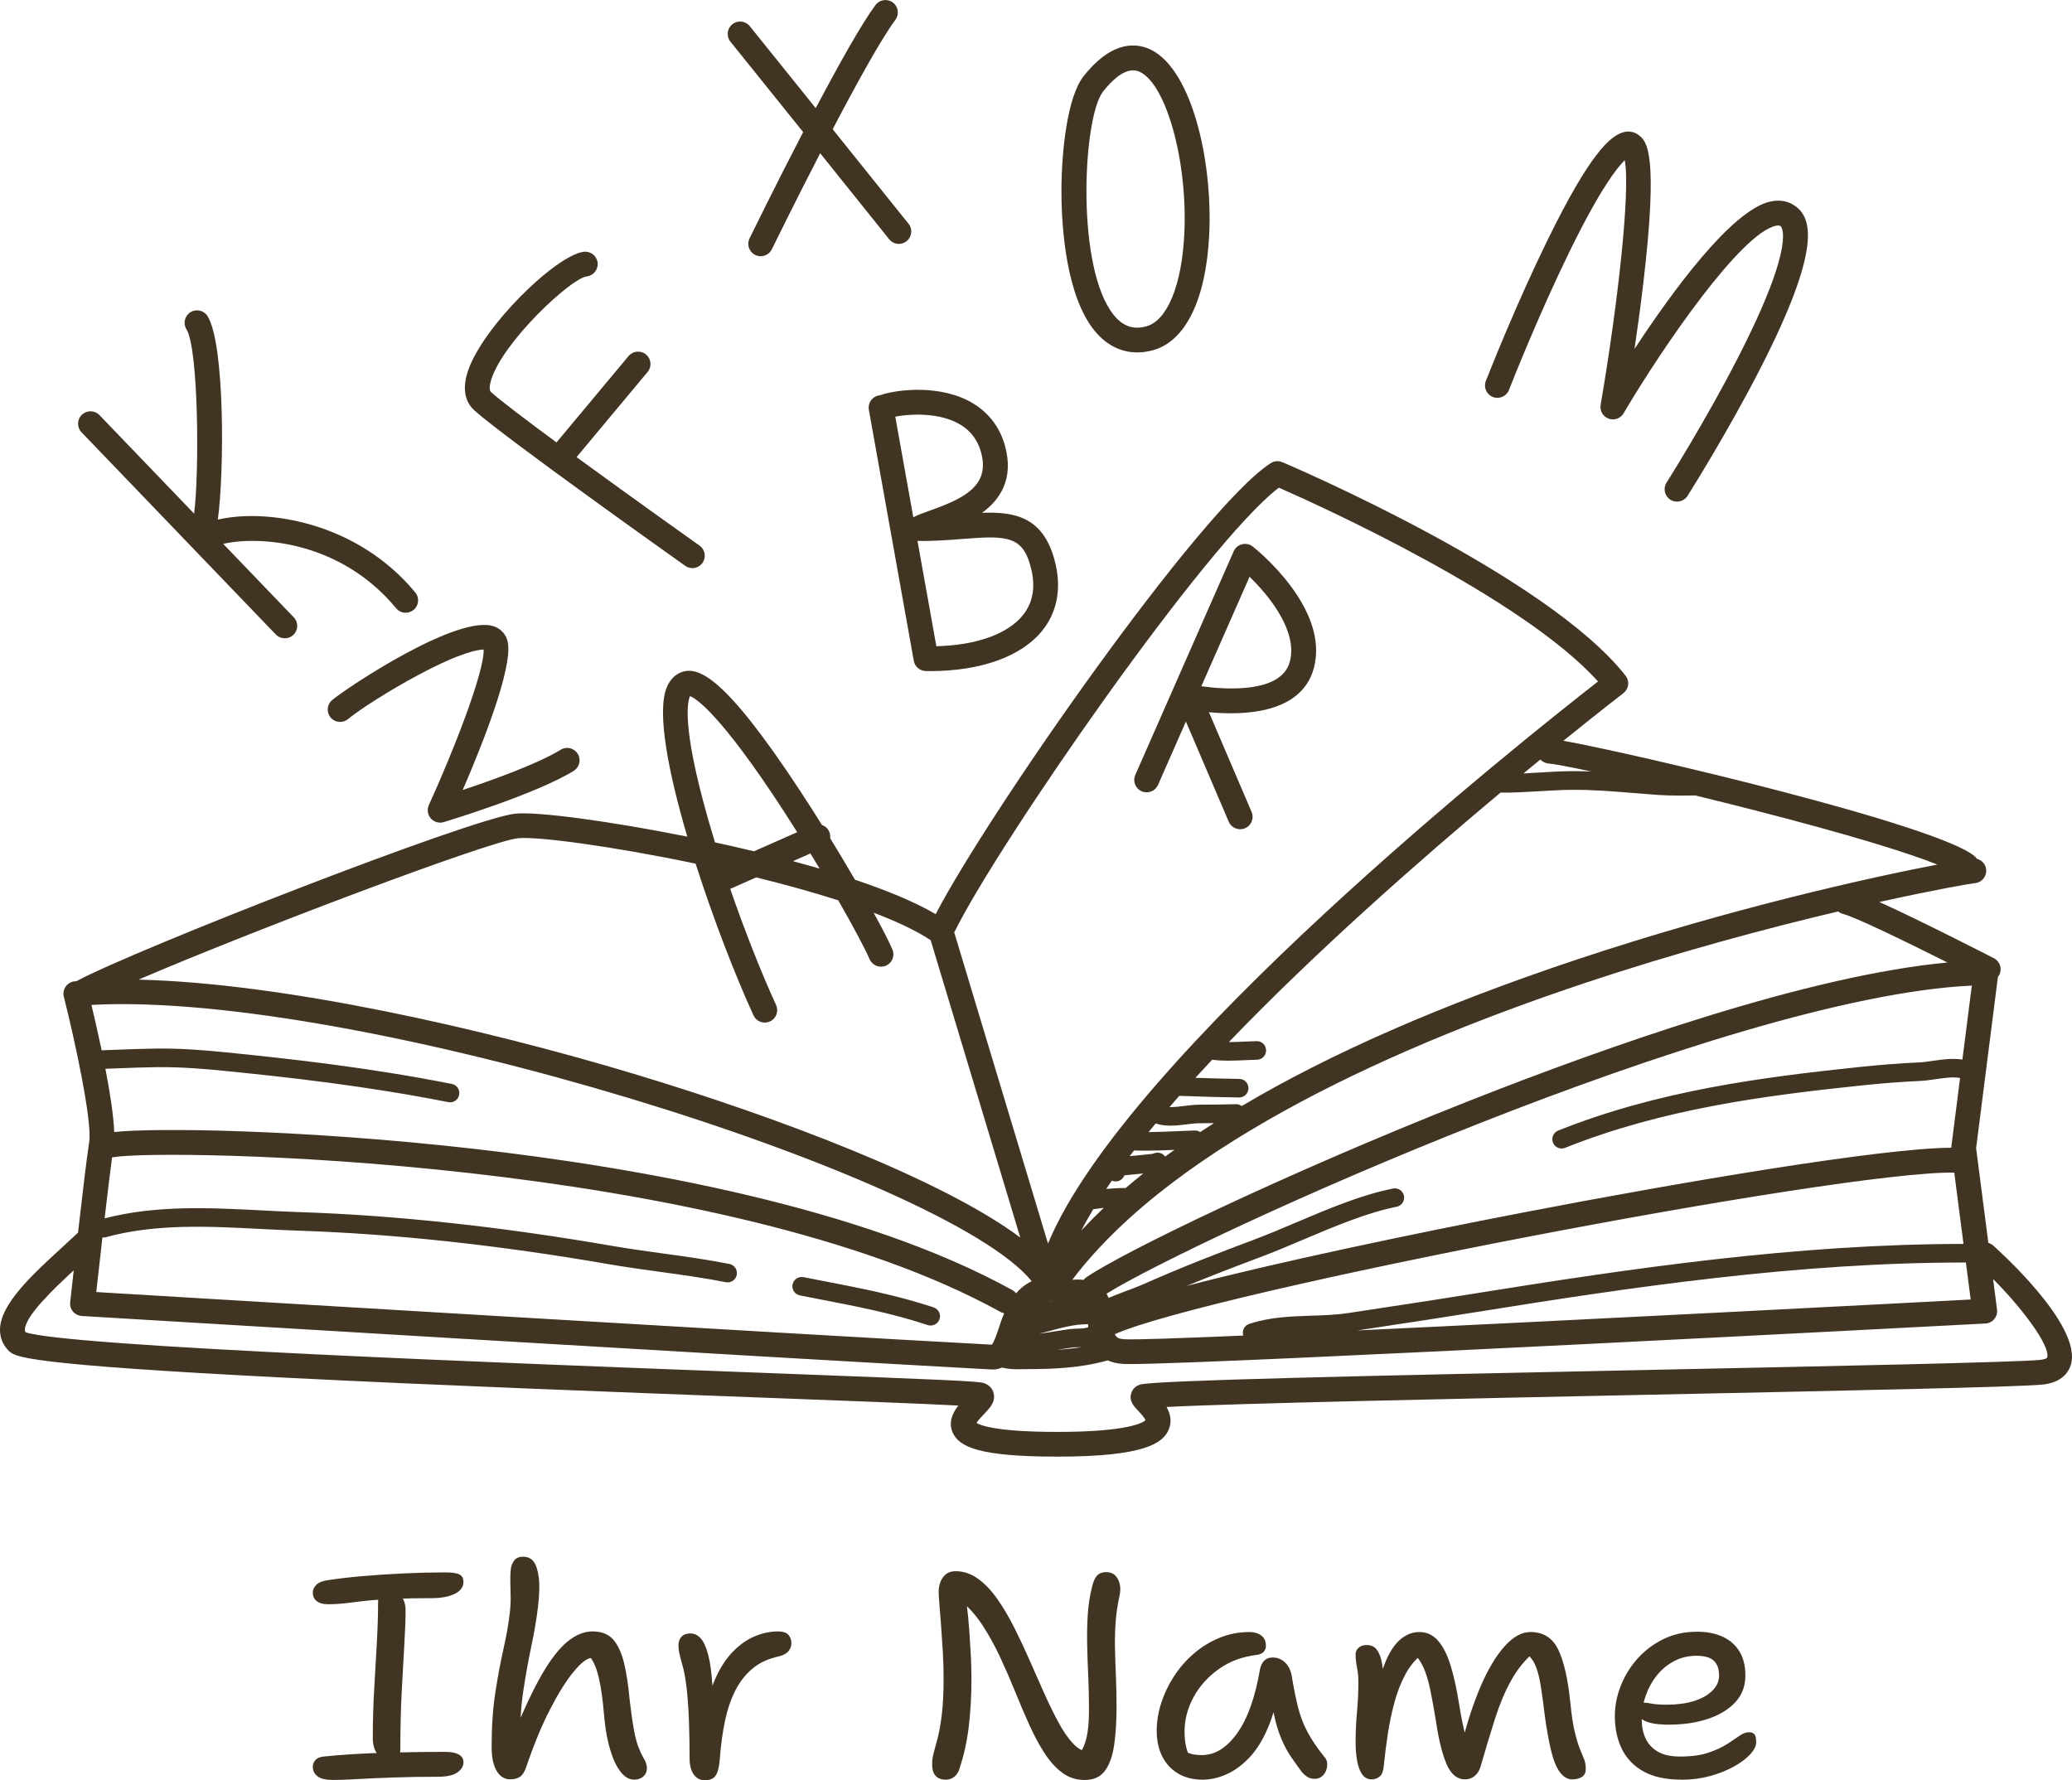
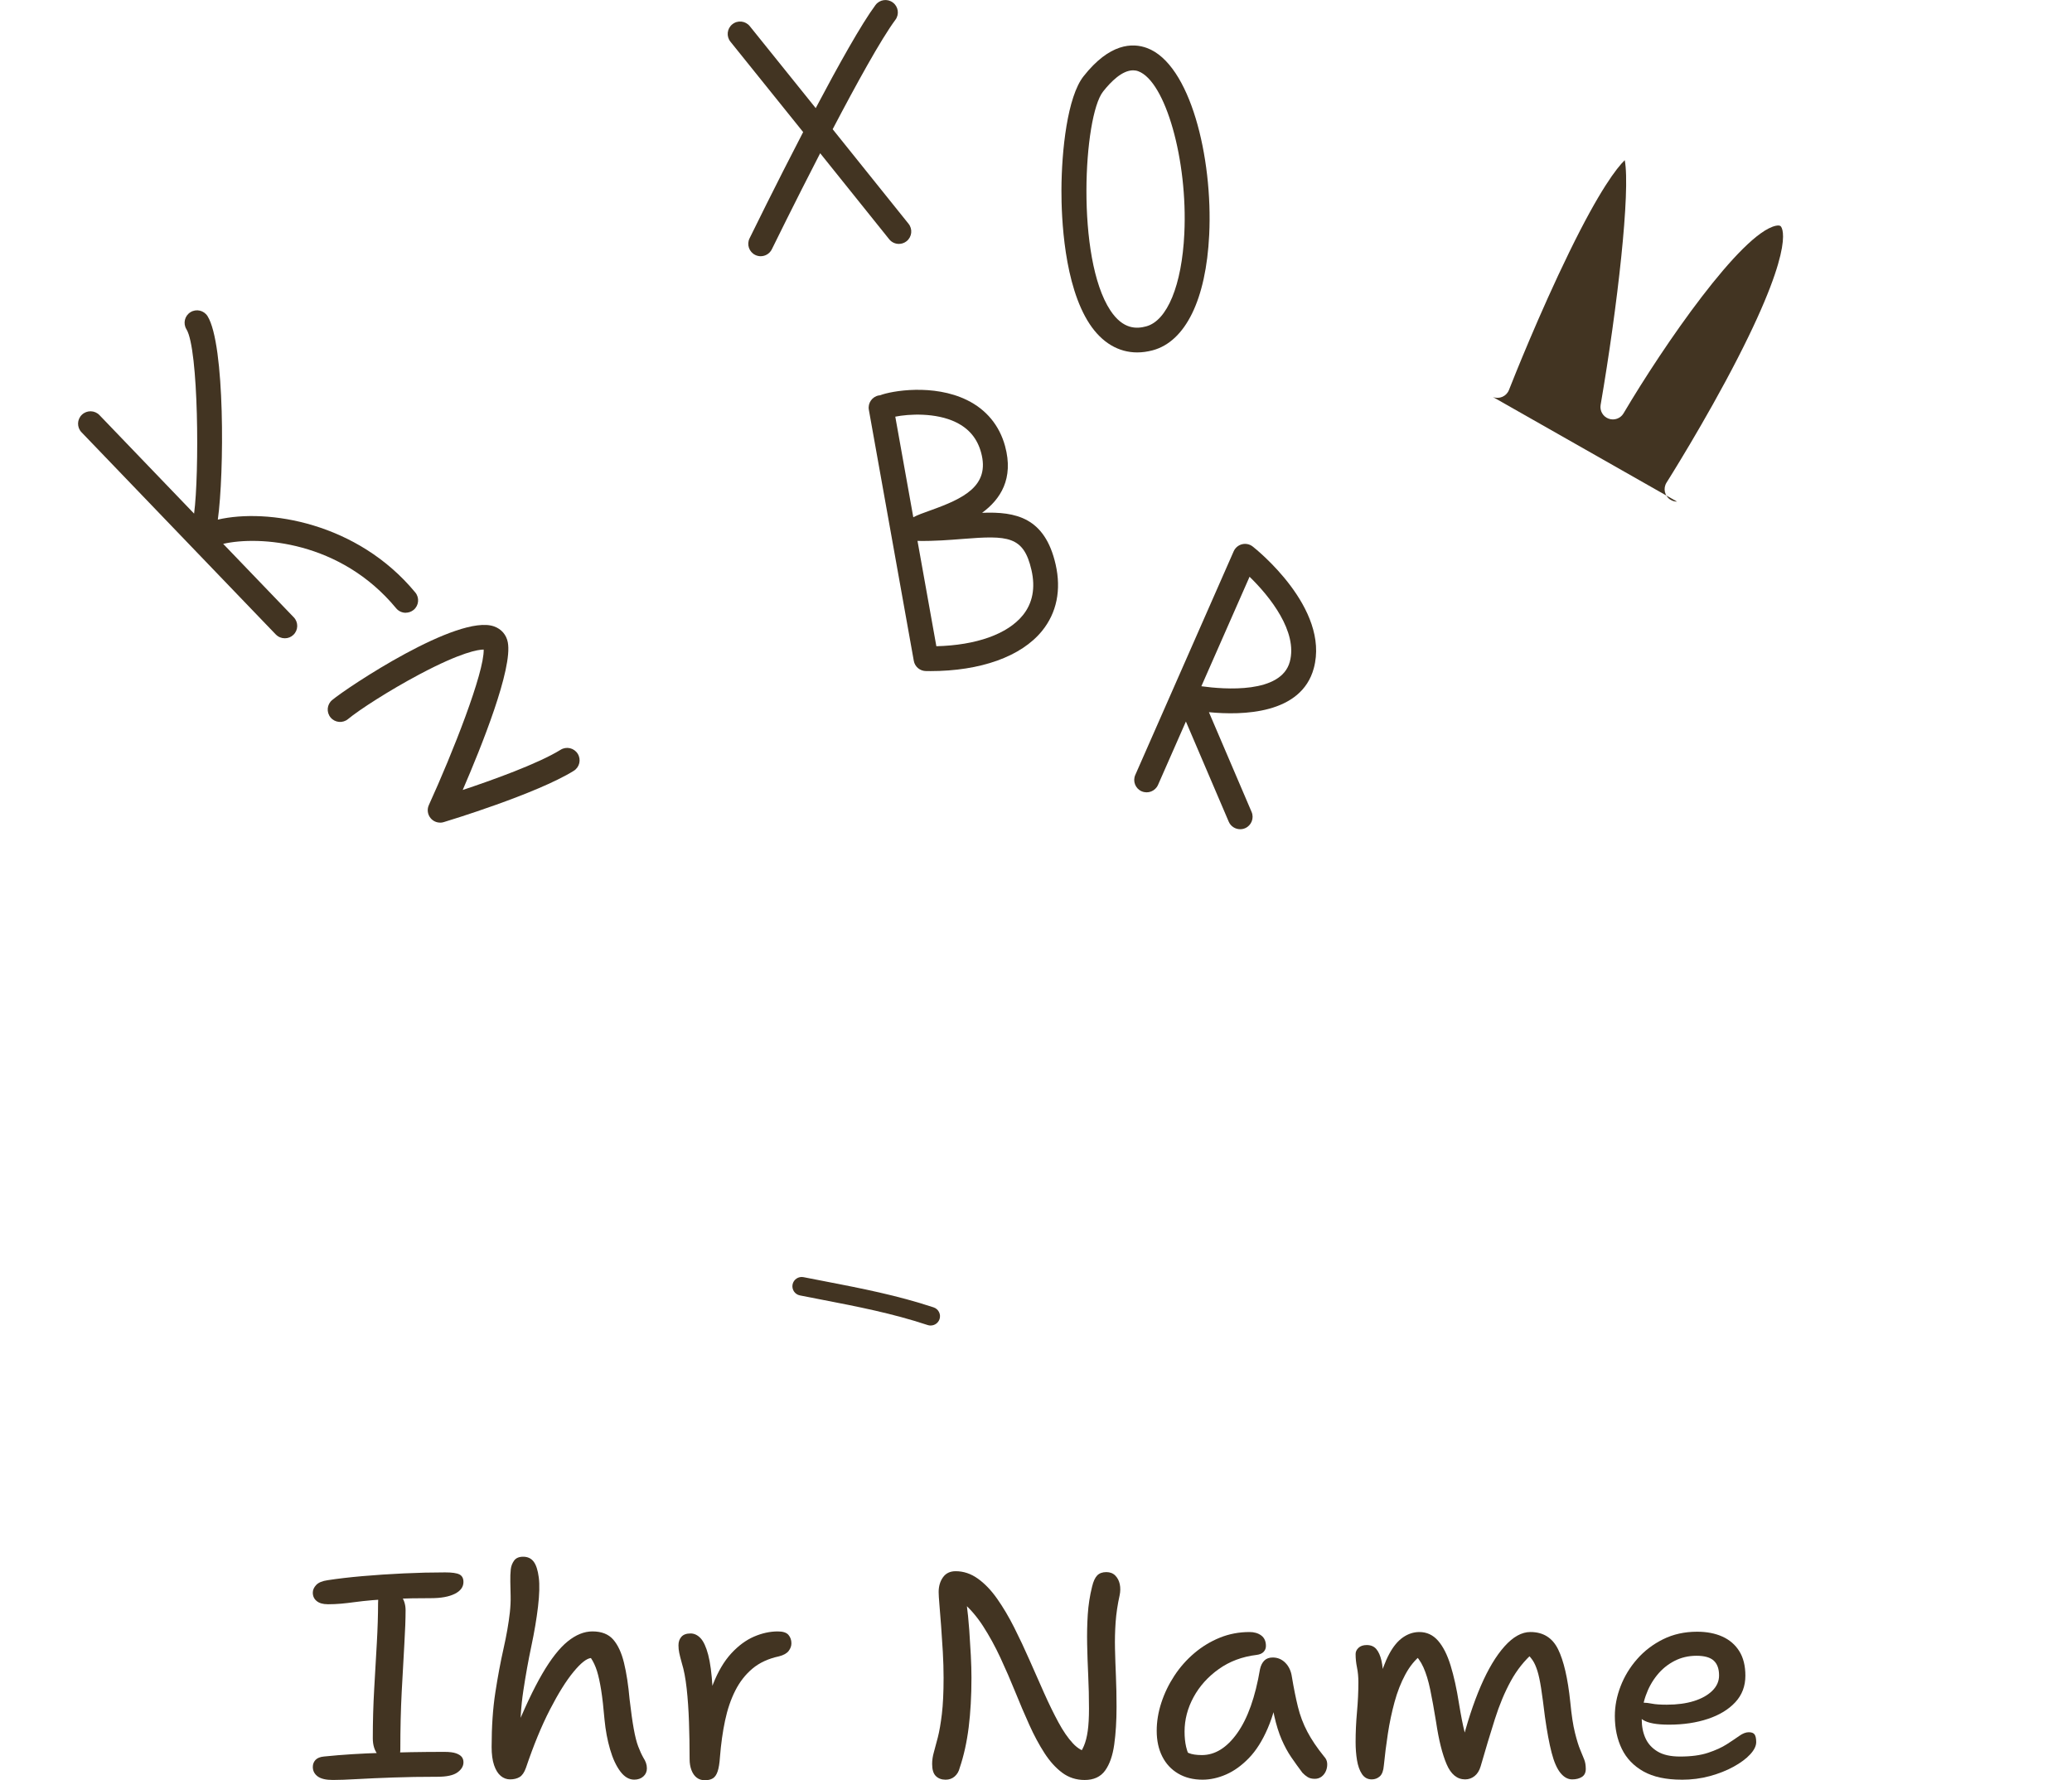
<svg xmlns="http://www.w3.org/2000/svg" fill="#423422" viewBox="0 0 1133.19 973.77" id="Calque_1">
  <path d="M510.58,715.11c-20.1-6.64-39.34-10.35-59.71-14.3-3.78-.73-7.59-1.46-11.42-2.22-2.77-.54-5.45,1.25-5.99,4-.54,2.76,1.26,5.44,4.01,5.98,3.84.76,7.65,1.51,11.46,2.24,20.03,3.88,38.97,7.54,58.44,13.98.53.17,1.07.26,1.59.26l.04-.02c2.14,0,4.13-1.36,4.84-3.49.88-2.66-.58-5.54-3.24-6.42Z" />
-   <path d="M677.72,600.3s-.01,0-.02,0c0,0,0,0,0,0h.02Z" />
-   <path d="M1089.93,681.17c-.75-.63-1.6-1.06-2.49-1.32l-6.69-51.81,11.92-93.65c.27-.35.53-.71.74-1.12,1.71-3.34.39-7.42-2.93-9.13-5.14-2.63-40.34-20.67-62.65-30.76,30.2-6.69,49.78-10.08,52.31-10.32,3.74-.35,6.47-3.66,6.11-7.39-.28-2.92-2.38-5.22-5.07-5.91-.34-.51-.75-.99-1.25-1.41-20.17-17.2-185.71-56.09-224.89-63.16,19.68-15.92,32.2-25.58,32.79-26.03,1.44-1.1,2.38-2.73,2.6-4.52.23-1.8-.27-3.61-1.39-5.03-43.14-54.92-181.83-114.3-187.73-116.81-2.07-.88-4.45-.69-6.33.53-38.11,24.43-154.75,191.71-183.24,246.7-11.8-6.91-27.45-13.24-44.15-18.83-4.15-7.16-8.73-14.84-13.58-22.73.15-1.18,0-2.42-.52-3.59-.8-1.78-2.26-3.04-3.96-3.64-3.91-6.26-7.96-12.59-12.06-18.83-41.67-63.35-56.03-68.43-65.33-64.5-2.38,1-5.64,3.29-7.62,8.41-5.28,13.58.96,46.05,11.37,81.31-41.92-8.4-82.5-13.89-94.28-12.54-24.49,2.79-206.7,73.87-239.84,91.61-.29.02-.59.04-.87.07-1.97.17-3.79,1.19-4.94,2.82-1.15,1.62-1.54,3.66-1.05,5.59,6.28,24.89,15.6,68.48,13.87,79.48-1.3,8.3-3.87,29.89-6.12,49.58-2.56,2.42-5.3,4.95-8.2,7.61C17.66,697.23.31,713.16,0,727.08c-.08,4.49,1.54,8.56,4.75,11.76,3.33,3.32,7.47,7.47,152.44,14.79,80.89,4.09,178.12,7.76,256.25,10.71,48.27,1.81,91.45,3.46,110.68,4.48-3.09,3.98-5.53,9.05-3.17,14.59,3.43,8.02,14.45,13.35,57.15,13.35h.05c48.17,0,57.86-7.46,61-14.74,1.97-4.58.85-8.86-1.16-12.42,38.11-2,162.76-4.59,265.65-6.73,106.85-2.22,199.11-4.15,213.27-5.51,11.02-1.05,14.51-7.17,15.62-10.73,6.81-21.98-42.11-65.04-42.6-65.47ZM1077.78,710.82c-37.6,1.98-211.6,11.1-335.38,16.9l13.8-2.1c16.99-2.58,34.58-5.25,51.84-8.03,84.88-13.66,175.35-27.01,266.26-27.01.29,0,.57-.04.85-.09l2.63,20.34ZM632.04,614.52c2.66.9,5.4,1.21,8.11,1.21,2.99,0,5.94-.37,8.72-.71,2.6-.32,5.02-.62,7.28-.62,2.57,0,5.17-.03,7.77-.06-2.54,1.62-5.05,3.25-7.52,4.89-.85-.57-1.87-.9-2.98-.86-2.72.08-5.83.22-9.13.35-5.17.23-10.79.46-16.13.52,1.27-1.57,2.56-3.14,3.87-4.71ZM620.2,629.31c1.89.06,3.85.1,5.85.1,5.33,0,10.96-.22,16.24-.44-1.7,1.22-3.39,2.44-5.05,3.67-1.2-1.69-3.36-2.56-5.48-1.98-.36.1-.71.22-1.07.34-.14.05-.27.12-.27.12-3.01.37-6.11.64-9.11.93-1.14.1-2.3.21-3.46.32.77-1.02,1.55-2.04,2.35-3.07ZM608.1,645.79c.65.28,1.35.43,2.04.43h.02c1.22,0,2.46-.44,3.43-1.32.61-.58,1.07-1.25,1.34-2,2.44-.27,4.9-.5,7.31-.73.99-.09,2-.19,3-.29-3.3,2.64-6.5,5.29-9.61,7.96-3.39-.03-6.93.13-10.64.48,1.01-1.5,2.04-3.02,3.1-4.54ZM597.91,661.44c1.98-.3,3.89-.56,5.75-.77-4.33,4.12-8.44,8.27-12.33,12.45,1.98-3.81,4.18-7.71,6.58-11.69ZM1073.24,579.58c-5.38-.87-10.89-.07-15.93.65-2.78.41-5.42.8-7.91.9-10.15.46-20.72,1.27-32.35,2.49-53.4,5.61-110.11,12.92-164.88,34.79-2.61,1.05-3.89,4-2.83,6.61.8,2,2.72,3.2,4.74,3.2.63,0,1.26-.12,1.88-.37,53.55-21.41,109.48-28.59,162.17-34.13,11.42-1.2,21.79-2,31.74-2.44,3.01-.14,6.01-.58,8.93-1,4.76-.69,9.31-1.35,13.18-.63l-4.78,37.53c-.02.21-.03.42-.04.62-38.04.15-148.6,18.94-234.18,35.44-61.73,11.9-135.51,27.43-184.05,40.16,13.85-5.71,27.33-10.87,40.1-15.66,7.64-2.85,15.36-6.13,23.56-9.61,17.13-7.25,34.81-14.76,51.26-18.05,2.75-.54,4.53-3.24,3.99-5.98-.54-2.74-3.22-4.54-5.99-3.98-17.48,3.47-35.66,11.2-53.24,18.66-8.08,3.44-15.73,6.67-23.15,9.45-18.64,6.98-38.73,14.71-59.44,23.91-3.36,1.49-6.91,2.81-10.34,4.1-3.09,1.16-6.23,2.34-9.37,3.68-.33-.78-.71-1.55-1.15-2.28,48.81-30.37,337.95-162.22,473.24-168.53l-5.15,40.45ZM576.57,711.62c-.94.1-1.88.2-2.82.29.87-.16,1.83-.25,2.82-.29ZM568.46,729.5c1.78-.46,3.56-.93,5.31-1.4,7.13-1.92,13.87-3.74,20.38-3.74.31,0,.61-.04.9-.09.04.53.09,1.07.15,1.64-1.5.72-3.52.78-5.85.84-1.54.05-3.12.09-4.82.32-2.48.34-5.04.75-7.66,1.17-2.79.45-5.61.9-8.41,1.27ZM564.23,700.81c-3.46,1.67-6.23,3.97-8.49,6.58-.53-.66-1.2-1.23-1.98-1.67-82.39-45.57-205.57-67.19-294.39-77.31-93.87-10.69-175.5-11.64-196.9-9.2-.33-9-2.36-21.87-4.82-34.59.12,0,.23-.02.35-.02l7.16-.27c6.82-.27,13.88-.54,20.79-.61,13.12-.14,25.99.96,35.75,1.93,36.24,3.59,79.27,8.45,123.46,17.21.34.07.68.1,1,.1l-.03.02c2.38,0,4.51-1.68,4.99-4.1.54-2.76-1.24-5.44-4.01-5.98-44.62-8.84-87.94-13.74-124.43-17.37-10.01-1-23.24-2.12-36.85-1.98-7.04.07-14.19.34-21.08.61l-7.08.25c-.9.03-1.53.06-2.07.1-2.04-9.73-4.12-18.67-5.6-24.84,145.68-7.85,467.72,93.64,514.23,151.13ZM56.01,676.89c.61.06,1.23.02,1.85-.15,27.29-7.49,56.42-5.98,84.6-4.52,6.91.35,14.05.71,21.05.95,52.28,1.73,109.27,7.9,169.39,18.32,9.37,1.63,18.89,2.93,28.11,4.2,11.83,1.63,24.05,3.31,35.93,5.66.34.07.68.1,1,.1,2.38,0,4.51-1.68,4.99-4.1.54-2.76-1.26-5.44-4.01-5.98-12.19-2.42-24.56-4.12-36.53-5.76-9.13-1.25-18.57-2.56-27.75-4.15-60.6-10.49-118.05-16.71-170.8-18.45-6.91-.22-14-.59-20.86-.95-28.29-1.46-57.53-2.94-85.76,4.36,1.48-12.7,2.97-25.16,4.07-33.36.28-.01.57-.04.85-.09,26.8-4.83,331.91-.07,485.05,84.65.64.36,1.32.58,2.01.71-1.23,2.9-2.17,5.72-2.98,8.16-1.05,3.19-2.63,7.93-3.84,9.03-107.58-5.78-437.01-25.62-489.73-28.79.76-6.86,2-17.95,3.36-29.83ZM578.51,738.28c2.53-.41,5.02-.81,7.43-1.14,1.14-.15,2.38-.19,3.7-.22.66-.02,1.33-.04,2.02-.07-4.49.72-9,1.18-13.37,1.47.07-.01.15-.02.22-.03ZM609.73,729.75c52.55-23.11,396.13-89.25,459.07-88.36l5.05,39.02c-91.5.04-182.27,13.44-267.42,27.14-17.23,2.78-34.78,5.46-51.75,8.03l-17.25,2.63c-6.65,1.01-13.34,1.23-20.4,1.46-11.08.37-22.56.74-33.84,4.49-2.65.88-4.09,3.73-3.24,6.38-35.13,1.5-59.53,2.32-64.79,2.02-3.02-.18-4.54-.66-5.43-2.8ZM1008.19,499.99c5.86,1.38,33.12,14.55,56.91,26.49-75.34,6.99-183.2,44.65-263.75,76.53-99.94,39.57-188.06,82.4-207.26,95.68-.57.4-1.07.87-1.48,1.39-1.88-.22-3.94-.24-6.17-.05,57.36-75.78,182.97-129.8,279.43-162.02,51.89-17.34,101.22-30.42,139.47-39.47.8.68,1.76,1.19,2.85,1.45ZM1059.59,472.9c-34.94,6.69-112.31,23.6-198.04,52.24-73.07,24.41-133.99,51.09-182.42,79.84-.88-.63-1.94-1.02-3.08-1-6.62.15-13.32.26-19.94.26-2.87.02-5.74.37-8.51.71-2.81.34-5.53.68-8,.63,1.76-2.05,3.54-4.1,5.35-6.16,12.47.46,22.88.74,32.75.89,2.78,0,5.06-2.24,5.09-5.01.03-2.8-2.21-5.12-5.02-5.15-7.43-.11-15.21-.3-23.99-.59,2.99-3.29,6.04-6.6,9.14-9.91,2.99.4,5.98.54,8.95.54v-.02c3.02,0,6.01-.13,8.96-.27,2.2-.1,4.41-.2,6.59-.24,2.82-.05,5.05-2.35,5.01-5.17-.05-2.82-2.34-5.1-5.18-5-2.28.05-4.56.15-6.87.26-2.85.13-5.61.25-8.31.26,47.81-49.82,105.04-100.04,148.55-136.45,6.8.08,14.19-.36,21.37-.78,5.82-.34,11.83-.69,17.28-.76,11.27-.12,22.85.83,34.05,1.76,4.43.36,8.86.73,13.27,1.03,4.01.27,8.01.36,11.97.36l.05.02c2.78,0,5.53-.05,8.25-.09.08,0,.16,0,.25,0,10.49,2.55,21.36,5.25,32.23,8.04,52.98,13.57,84.58,23.5,100.29,29.79ZM846.86,417.61c3.04.25,11.49,1.85,23.42,4.39-3.71-.14-7.42-.22-11.13-.19-5.7.05-11.83.42-17.77.78-2.72.17-5.46.33-8.19.47,3.18-2.63,6.27-5.17,9.24-7.61,1.11,1.2,2.66,2.01,4.42,2.16ZM699.43,266.76c21.08,9.25,132.95,59.74,174.54,106-39.12,30.48-258.14,204.28-300.81,307.44l-51.3-170.26c.18-.26.35-.53.49-.82,23.74-48.03,137.58-212.51,177.08-242.37ZM448.26,475.14c-4.89-1.43-9.77-2.8-14.59-4.09l9.55-4.22c1.72,2.81,3.4,5.59,5.04,8.32ZM377.39,380.76c3.07,1.19,16.35,9.2,51.38,63.11,2.44,3.76,4.86,7.54,7.23,11.32l-23.63,10.45c-7.73-1.86-14.94-3.49-21.32-4.86-1.45-4.72-2.83-9.36-4.1-13.87-14.38-50.8-10.78-63.62-9.56-66.14ZM283.15,458.53c10.36-1.18,51.77,4.35,97.29,13.88,9.78,30.61,21.87,61.64,31.64,82.96,1.14,2.49,3.6,3.97,6.18,3.97l.02-.02c.95,0,1.9-.19,2.82-.61,3.4-1.56,4.91-5.57,3.34-8.98-8.37-18.28-17.27-40.95-25.07-63.52l14.21-6.28c15.57,3.83,30.87,8.05,44.87,12.55,8.51,14.83,14.8,26.73,17.14,32.19,1.48,3.44,5.47,5.03,8.91,3.56,3.44-1.48,5.04-5.46,3.56-8.9-1.74-4.06-5.35-11.14-10.26-20.1,12.64,4.81,23.39,9.86,31.19,15.04l49,162.65c-42.17-31.55-131.88-65.63-211.07-89.46-83.14-25.02-192.17-49.73-271.15-51.61,61.75-26.57,191.02-75.47,207.38-77.33ZM1119.57,742.6c-.12.37-1.43,1.02-3.95,1.25-13.65,1.32-110.12,3.32-212.25,5.44-162.35,3.37-269.49,5.75-279.38,7.95-2.58.58-4.57,2.39-5.33,4.86-1.29,4.24,1.48,7.13,3.7,9.47,1.02,1.08,3.6,3.79,4.14,5.27-1.31,1.24-9.15,6.39-48.34,6.39-32.72,0-41.79-3.47-44.13-4.9.9-1.47,3.02-3.69,4.16-4.86,3.16-3.31,6.43-6.71,5.23-11.42-.68-2.66-2.66-4.69-5.47-5.57-3.09-.97-20.47-1.77-123.96-5.68-132.66-5.02-378.4-14.29-400.06-22.1-.24-.39-.32-.79-.32-1.34.15-7.4,15.06-21.74,26.71-32.49-1.08,9.67-1.84,16.59-1.94,17.47-.2,1.83.36,3.68,1.56,5.1,1.21,1.41,2.94,2.27,4.79,2.39,3.8.22,380.51,22.96,497,29.23.31.02.59.02.89.02l-.02.04c2.04,0,3.8-.39,5.35-1.08,3.1.78,6.24.94,9.2.94v-.02c1,0,2-.03,2.97-.03.93-.04,1.85-.04,2.77-.04,12.44,0,28.3-.57,42.95-4.79,2.3,1.06,5.11,1.77,8.54,1.97.8.05,2.01.07,3.58.07v-.02c48.36,0,450.22-21.25,467.86-22.18,1.89-.1,3.65-.97,4.86-2.43,1.2-1.44,1.75-3.34,1.51-5.2l-2.16-16.7c14.96,14.88,31.57,36.49,29.57,42.97Z" />
  <path d="M480.66,216.29c-3.68.66-6.14,4.19-5.48,7.86l24.58,137.3s0,0,0,.01c.07.37.17.73.29,1.08.02.05.03.1.05.15.12.31.27.61.43.9.04.07.08.14.13.22.17.27.35.52.55.77.06.07.11.13.17.2.21.24.44.46.68.67.05.04.1.07.14.11.25.2.5.38.78.54.03.02.06.04.1.06.29.17.6.31.92.43.06.02.12.05.17.07.31.11.64.2.97.26.07.01.13.02.2.03.32.05.64.09.98.1.8.02,1.58.02,2.36.02l-.02.02c27.6,0,49.84-7.95,61.24-21.98,8.03-9.88,10.59-22.44,7.44-36.33-5.86-25.79-21.83-29-40.23-28.28,10.03-7.37,17.43-18.66,12.56-36.52-3.09-11.3-10.29-20-20.83-25.15-18.35-8.98-41.19-5.07-47.55-2.61-.21.02-.43.04-.64.08ZM564.11,311.78c2.24,9.81.65,18.15-4.74,24.78-8.38,10.31-25.43,16.36-47.27,16.92l-10.32-57.65c.16.01.31.04.47.05,8.86.14,17.09-.53,24.36-1.1,24.54-1.95,33.25-1.68,37.5,17.01ZM522.87,231c7.13,3.49,11.61,8.9,13.7,16.54,5.01,18.32-9.68,25.2-27.92,31.71-3.77,1.35-6.8,2.43-9.16,3.69l-9.85-55.03c7.22-1.46,22.13-2.35,33.24,3.09Z" />
-   <path d="M259.49,224.54c16.68,14.96,111.23,82.11,115.25,84.95,1.19.85,2.56,1.25,3.92,1.25v.02c2.12,0,4.21-.98,5.53-2.85,2.17-3.05,1.46-7.29-1.6-9.46-.59-.42-35.76-25.39-67.27-48.41l38.87-46.59c2.41-2.86,2.02-7.15-.87-9.54-2.87-2.41-7.16-2.02-9.56.86l-39.41,47.23c-16.49-12.15-30.53-22.79-35.82-27.54-1.46-1.32-.27-5.52.12-6.78,6.67-21.12,43.64-55.43,52.18-56.47,3.73-.42,6.42-3.76,6.01-7.49-.42-3.73-3.78-6.42-7.5-6-15.16,1.68-55.69,41.21-63.57,65.67-3.67,11.42-.02,17.79,3.7,21.13Z" />
-   <path d="M816.47,217.15c3.48,1.37,7.42-.34,8.79-3.83,2.63-6.71,16.65-41.96,32.98-75.41,16.63-34.06,25.99-46.08,30.35-50.3,3.18,16.95-3.9,79.7-13.2,133.88-.54,3.22,1.29,6.39,4.36,7.51,3.07,1.14,6.52-.1,8.18-2.91,22.08-37.38,64.18-98.29,83.2-102.58,1.8-.41,2.43.02,2.66.17.1.07,9.73,7.56-23.35,72.11-17.77,34.67-38.78,67.85-38.99,68.19-2.01,3.17-1.07,7.35,2.1,9.35,1.14.71,2.39,1.05,3.63,1.05h.02c2.24,0,4.44-1.12,5.74-3.15.2-.34,21.5-33.99,39.56-69.21,34.56-67.41,28.26-83.29,18.91-89.6-2.61-1.76-7.04-3.58-13.26-2.17-21.32,4.81-53.94,49.72-74.21,80.61,1.54-10.57,3.23-22.74,4.69-35.03,8.65-72.51,1.78-78.39-1.92-81.56-2.63-2.25-6.06-2.9-9.4-1.78-6.81,2.29-17.65,11.1-41.26,59.47-16.57,33.93-30.74,69.6-33.42,76.41-1.38,3.47.34,7.41,3.83,8.78Z" />
+   <path d="M816.47,217.15c3.48,1.37,7.42-.34,8.79-3.83,2.63-6.71,16.65-41.96,32.98-75.41,16.63-34.06,25.99-46.08,30.35-50.3,3.18,16.95-3.9,79.7-13.2,133.88-.54,3.22,1.29,6.39,4.36,7.51,3.07,1.14,6.52-.1,8.18-2.91,22.08-37.38,64.18-98.29,83.2-102.58,1.8-.41,2.43.02,2.66.17.1.07,9.73,7.56-23.35,72.11-17.77,34.67-38.78,67.85-38.99,68.19-2.01,3.17-1.07,7.35,2.1,9.35,1.14.71,2.39,1.05,3.63,1.05h.02Z" />
  <path d="M150.85,347.05c1.34,1.39,3.12,2.08,4.91,2.08s3.38-.63,4.7-1.88c2.72-2.59,2.8-6.9.2-9.59l-38.6-40.18c19.65-4.51,64.16-1.6,94.59,35.23,1.34,1.63,3.29,2.47,5.24,2.47v-.03c1.51,0,3.04-.51,4.31-1.54,2.89-2.37,3.31-6.66.92-9.54-31.61-38.27-80.82-46.14-107.99-39.85,3.52-25.19,3.96-95.82-5.6-111.26-1.99-3.19-6.16-4.17-9.35-2.2-3.19,1.98-4.18,6.15-2.21,9.34,6.68,10.79,7.07,78.98,4.18,100.84l-51.75-53.88c-2.6-2.71-6.89-2.8-9.61-.2-2.72,2.59-2.8,6.9-.2,9.59l106.25,110.61Z" />
  <path d="M621.94,192.77c2.74,0,5.55-.39,8.44-1.15,17.96-4.8,29.24-27.84,30.94-63.24,2.04-42.26-10.39-93.32-33.98-102.1-7.98-2.97-20.47-2.69-34.76,15.47-8.8,11.17-12,40.49-12.07,62.21-.05,14.95,1.36,51.97,15.43,73.29,6.74,10.18,15.77,15.52,26,15.52ZM603.24,50.13c4.37-5.57,10.51-11.65,16.45-11.66.96,0,1.92.15,2.86.51,14.87,5.54,27.09,48.67,25.17,88.75-1.34,28.25-9.35,47.72-20.87,50.79-5.04,1.36-12.56,1.91-19.59-8.74-18.89-28.59-14.65-106.14-4.02-119.64Z" />
  <path d="M624.37,432.82c3.43,1.51,7.43-.05,8.95-3.47l15.26-34.69,23.42,54.79c1.1,2.58,3.62,4.12,6.25,4.12h.02c.9,0,1.8-.17,2.66-.54,3.44-1.47,5.05-5.45,3.58-8.9l-23.34-54.57c18.18,1.78,50.53,1.19,57.35-24.03,8.91-32.89-31.67-65.23-33.4-66.58-1.65-1.3-3.8-1.76-5.84-1.25-2.04.51-3.72,1.93-4.57,3.85l-53.82,122.35c-1.51,3.42.05,7.42,3.48,8.93ZM657.04,375.35l26.35-59.87c11.15,10.79,26.46,30.1,22.01,46.5-4.75,17.52-35.63,15.15-48.36,13.39v-.02Z" />
  <path d="M242.67,449.69c2.07-.61,50.72-15.4,71.1-28.05,3.19-1.98,4.18-6.15,2.19-9.34-1.99-3.19-6.16-4.17-9.35-2.19-12.39,7.68-37.6,16.69-53.55,22,10.2-23.59,27.43-66.4,24.66-80.78-.78-4.1-3.51-7.27-7.5-8.69-19.67-7.02-80.27,33.37-88.55,40.27-2.89,2.39-3.26,6.66-.87,9.54,2.39,2.88,6.67,3.27,9.56.86,5.94-4.95,22.57-15.71,39.09-24.47,23.02-12.22,32.18-13.54,35.08-13.54.36,12.57-16.96,56.53-29.99,85.07-1.1,2.42-.68,5.27,1.07,7.27,1.31,1.5,3.17,2.32,5.11,2.32l-.02.02c.66,0,1.32-.08,1.97-.29Z" />
  <path d="M439.26,72.23c-15.11,29.11-28.29,56.02-29.33,58.16-1.65,3.37-.25,7.42,3.12,9.07.95.47,1.97.69,2.97.69,2.51,0,4.94-1.41,6.11-3.81.24-.5,12.19-24.92,26.43-52.52,20.1,25.04,37.43,46.65,37.75,47.05,1.34,1.68,3.31,2.54,5.29,2.54,1.5,0,2.99-.49,4.24-1.49,2.92-2.34,3.39-6.61,1.05-9.52-.34-.43-19.85-24.76-41.5-51.72,12.95-24.71,26.52-49.36,34.31-59.85,2.24-3,1.61-7.25-1.41-9.47-3.01-2.24-7.25-1.61-9.49,1.41-7.7,10.37-20.32,33-32.68,56.37-13.43-16.72-26.76-33.3-36.06-44.83-2.34-2.91-6.62-3.39-9.54-1.03-2.92,2.34-3.39,6.61-1.04,9.52,10.16,12.59,25.12,31.2,39.77,49.45Z" />
  <path d="M179.2,877.49c-2.6,0-4.6-.58-6.01-1.74-1.41-1.16-2.12-2.69-2.12-4.59,0-1.48.62-2.88,1.86-4.2,1.24-1.32,3.33-2.19,6.26-2.61,5.41-.84,11.73-1.58,18.95-2.22,7.22-.63,14.75-1.13,22.59-1.5,7.84-.37,15.42-.55,22.75-.55,3.72,0,6.32.37,7.78,1.11,1.46.74,2.2,2.11,2.2,4.12,0,2.75-1.58,4.91-4.74,6.49-3.16,1.58-7.5,2.38-13.03,2.38-7.33,0-13.62.11-18.86.32-5.24.21-9.67.47-13.28.79-3.61.32-6.77.66-9.47,1.03-2.71.37-5.22.66-7.53.87-2.31.21-4.77.32-7.36.32ZM182.08,973.62c-3.84,0-6.63-.66-8.38-1.98-1.75-1.32-2.62-3.03-2.62-5.15,0-1.48.48-2.74,1.44-3.8.96-1.05,2.51-1.69,4.65-1.9,5.19-.53,10.35-.95,15.48-1.27,5.13-.32,10.35-.55,15.65-.71,5.3-.16,10.83-.29,16.58-.4,5.75-.1,11.79-.16,18.1-.16,2.82,0,4.96.27,6.43.79,1.46.53,2.51,1.19,3.13,1.98.62.79.93,1.77.93,2.93,0,2.11-1.1,3.96-3.3,5.54-2.2,1.58-5.84,2.38-10.91,2.38-8.69,0-16.78.13-24.28.4-7.5.26-14.04.55-19.63.87-5.58.32-10.01.48-13.28.48ZM213.54,963c-2.82,0-5.13-1.11-6.94-3.33-1.81-2.22-2.71-5.17-2.71-8.87,0-9.18.25-18.16.76-26.92.51-8.76.99-17.16,1.44-25.18.45-8.02.68-15.31.68-21.86,0-2.53.42-4.46,1.27-5.78.85-1.32,2.28-1.98,4.31-1.98,2.59,0,4.82,1.14,6.68,3.4,1.86,2.27,2.79,5.04,2.79,8.31,0,4.75-.23,10.93-.68,18.53-.45,7.6-.93,16.29-1.44,26.05-.51,9.77-.76,20.35-.76,31.75,0,3.91-1.81,5.86-5.41,5.86Z" />
  <path d="M279.02,973.3c-1.92,0-3.64-.63-5.16-1.9-1.52-1.27-2.74-3.22-3.64-5.86-.9-2.64-1.35-5.96-1.35-9.98,0-11.09.68-21.01,2.03-29.77,1.35-8.76,2.85-16.76,4.48-23.99,1.63-7.23,2.79-13.86,3.47-19.88.34-3.17.48-6.12.42-8.87-.06-2.74-.11-5.36-.17-7.84-.06-2.48.03-4.78.25-6.89.22-1.79.85-3.38,1.86-4.75,1.02-1.37,2.65-2.06,4.91-2.06,2.48,0,4.4.9,5.75,2.69,1.35,1.8,2.28,4.67,2.79,8.63s.37,9.32-.42,16.07c-.79,6.65-2,13.83-3.64,21.54-1.64,7.71-3.1,15.86-4.4,24.47-1.3,8.61-1.83,17.5-1.61,26.68l-3.72-2.69c5.64-13.94,10.85-25.02,15.65-33.26,4.79-8.24,9.45-14.17,13.96-17.82,4.51-3.64,9.02-5.46,13.54-5.46,4.96,0,8.74,1.48,11.33,4.43,2.59,2.96,4.57,7.21,5.92,12.75s2.37,12.17,3.05,19.88c.79,6.76,1.55,12.17,2.28,16.23.73,4.07,1.55,7.29,2.45,9.66.9,2.38,1.86,4.46,2.88,6.26.56.85,1.01,1.74,1.35,2.69.34.95.51,1.96.51,3.01,0,1.8-.65,3.27-1.95,4.43-1.3,1.16-2.96,1.74-4.99,1.74-2.82,0-5.36-1.5-7.61-4.51-2.26-3.01-4.12-7.02-5.58-12.04-1.47-5.01-2.48-10.42-3.04-16.23-.57-6.65-1.18-12.09-1.86-16.31-.68-4.22-1.44-7.68-2.28-10.37-.85-2.69-1.95-5.04-3.3-7.05-2.37.21-5.56,2.75-9.56,7.6-4,4.86-8.29,11.72-12.86,20.59-4.57,8.87-8.94,19.48-13.11,31.83-.9,2.53-2.06,4.22-3.47,5.07-1.41.84-3.13,1.27-5.16,1.27Z" />
  <path d="M385.44,973.77c-1.69,0-3.16-.47-4.4-1.42-1.24-.95-2.2-2.32-2.88-4.12-.68-1.79-1.01-3.8-1.01-6.02,0-6.86-.11-13.62-.34-20.27-.23-6.65-.65-12.77-1.27-18.37-.62-5.59-1.5-10.19-2.62-13.78-.68-2.43-1.16-4.33-1.44-5.7-.28-1.37-.42-2.74-.42-4.12,0-1.9.53-3.46,1.61-4.67,1.07-1.21,2.73-1.82,4.99-1.82,2.03,0,3.86.87,5.5,2.61,1.63,1.74,3.02,4.75,4.15,9.03,1.13,4.28,1.92,10.21,2.37,17.82.45,7.6.56,17.21.34,28.82l-5.41-4.59c.79-10.24,2.56-18.87,5.33-25.89,2.76-7.02,6.09-12.64,9.98-16.87,3.89-4.22,8.04-7.29,12.43-9.19,4.4-1.9,8.74-2.85,13.03-2.85,2.82,0,4.76.63,5.84,1.9,1.07,1.27,1.61,2.8,1.61,4.59,0,1.48-.51,2.88-1.52,4.2-1.02,1.32-2.77,2.3-5.25,2.93-5.87,1.27-10.72,3.51-14.55,6.73-3.83,3.22-6.96,7.23-9.39,12.04-2.43,4.81-4.29,10.27-5.58,16.39-1.3,6.12-2.23,12.78-2.79,19.95-.23,3.38-.65,5.99-1.27,7.84-.62,1.85-1.5,3.11-2.62,3.8-1.13.69-2.6,1.03-4.4,1.03Z" />
  <path d="M517.06,973.46c-2.14,0-3.89-.66-5.24-1.98-1.35-1.32-2.03-3.51-2.03-6.57,0-2.11.31-4.25.93-6.41.62-2.16,1.35-4.91,2.2-8.24.85-3.33,1.58-7.57,2.2-12.75.62-5.17.93-11.77.93-19.8,0-4.54-.14-9.26-.42-14.17-.28-4.91-.59-9.61-.93-14.09-.34-4.49-.65-8.39-.93-11.72-.28-3.33-.42-5.62-.42-6.89,0-3.17.79-5.86,2.37-8.08,1.58-2.22,3.89-3.33,6.94-3.33,4.29,0,8.32,1.35,12.1,4.04,3.78,2.69,7.3,6.36,10.57,11.01,3.27,4.65,6.37,9.87,9.3,15.68,2.93,5.81,5.75,11.8,8.46,17.98,2.71,6.18,5.36,12.17,7.95,17.97,2.59,5.81,5.19,11.11,7.78,15.92,2.59,4.81,5.25,8.66,7.95,11.56,2.71,2.91,5.58,4.51,8.63,4.83l-6.6,3.01c1.69-2,3.02-4.14,3.98-6.41.96-2.27,1.66-5.01,2.11-8.24.45-3.22.68-7.26.68-12.12,0-6.23-.14-12.27-.42-18.13-.28-5.86-.48-11.59-.59-17.18-.11-5.59,0-11.01.34-16.23.34-5.23,1.13-10.32,2.37-15.28.68-2.85,1.61-4.88,2.79-6.1,1.18-1.21,2.85-1.82,4.99-1.82,2.03,0,3.66.63,4.91,1.9,1.24,1.27,2.06,2.85,2.45,4.75.39,1.9.36,3.91-.08,6.02-1.13,5.07-1.86,10-2.2,14.81-.34,4.81-.45,9.61-.34,14.41.11,4.81.28,9.82.51,15.04.22,5.23.34,10.8.34,16.71,0,7.71-.42,14.6-1.27,20.67-.85,6.07-2.51,10.82-4.99,14.25-2.48,3.43-6.2,5.15-11.17,5.15-4.63,0-8.71-1.32-12.27-3.96-3.55-2.64-6.8-6.23-9.73-10.77-2.93-4.54-5.7-9.69-8.29-15.44-2.6-5.75-5.16-11.77-7.7-18.05-2.54-6.28-5.25-12.51-8.12-18.69s-6.04-11.93-9.47-17.26c-3.44-5.33-7.36-9.84-11.76-13.54l2.54-.63c.79,6.02,1.35,11.51,1.69,16.47.34,4.96.62,9.58.85,13.86.22,4.28.34,8.31.34,12.12,0,9.92-.51,18.95-1.52,27.08-1.02,8.13-2.65,15.52-4.91,22.17-.45,1.9-1.35,3.46-2.71,4.67-1.35,1.21-3.05,1.82-5.08,1.82Z" />
  <path d="M657.65,973.46c-5.08,0-9.5-1.11-13.28-3.33-3.78-2.22-6.68-5.33-8.71-9.34-2.03-4.01-3.05-8.71-3.05-14.09,0-5.07.85-10.19,2.54-15.36,1.69-5.17,4.06-10.08,7.11-14.73,3.05-4.64,6.68-8.76,10.91-12.35,4.23-3.59,8.88-6.41,13.96-8.47,5.08-2.06,10.49-3.09,16.24-3.09,2.59,0,4.74.63,6.43,1.9,1.69,1.27,2.54,3.17,2.54,5.7,0,1.27-.42,2.35-1.27,3.25-.85.9-2.12,1.45-3.81,1.66-7.9.95-14.8,3.54-20.72,7.76-5.92,4.22-10.52,9.34-13.79,15.36-3.27,6.02-4.91,12.3-4.91,18.85,0,3.06.28,5.83.85,8.31.56,2.48,1.8,5.68,3.72,9.58l-8.8-10.93c2.59,2.43,4.76,4.01,6.51,4.75,1.75.74,4.14,1.11,7.19,1.11,7.22,0,13.67-4.01,19.37-12.04,5.69-8.02,9.84-19.69,12.43-35,.45-2,1.24-3.56,2.37-4.67,1.13-1.11,2.65-1.66,4.57-1.66,2.71,0,5.02.98,6.94,2.93,1.92,1.96,3.1,4.51,3.55,7.68,1.02,6.12,2.12,11.59,3.3,16.39,1.18,4.81,2.9,9.34,5.16,13.62,2.25,4.28,5.3,8.79,9.14,13.54,1.01,1.06,1.58,2.27,1.69,3.64.11,1.37-.08,2.72-.59,4.04-.51,1.32-1.3,2.4-2.37,3.25-1.07.84-2.34,1.27-3.81,1.27-1.58,0-2.88-.32-3.89-.95-1.02-.63-1.97-1.42-2.88-2.38-2.14-2.85-4.17-5.67-6.09-8.47-1.92-2.8-3.67-6.02-5.25-9.66-1.58-3.64-2.93-7.97-4.06-12.99-1.13-5.01-1.92-10.95-2.37-17.82l5.58-.16c-1.58,9.71-3.84,17.97-6.77,24.79-2.93,6.81-6.37,12.25-10.32,16.31-3.95,4.07-8.09,7.05-12.44,8.95-4.34,1.9-8.66,2.85-12.94,2.85Z" />
  <path d="M750.19,973.3c-2.26,0-4.03-.98-5.33-2.93-1.3-1.95-2.2-4.49-2.71-7.6-.51-3.11-.76-6.41-.76-9.9,0-5.38.25-10.87.76-16.47.51-5.59.76-11.03.76-16.31,0-2.85-.25-5.52-.76-8-.51-2.48-.76-4.93-.76-7.36,0-1.27.53-2.4,1.61-3.41,1.07-1,2.56-1.5,4.48-1.5,2.25,0,4,.74,5.25,2.22,1.24,1.48,2.17,3.56,2.79,6.26.62,2.69.93,5.94.93,9.74l-2.71,2.85c1.8-6.65,3.81-12.04,6.01-16.15s4.71-7.15,7.53-9.11c2.82-1.95,5.81-2.93,8.97-2.93,4.06,0,7.47,1.58,10.24,4.75,2.76,3.17,5.05,7.68,6.85,13.54,1.8,5.86,3.33,12.75,4.57,20.67,1.13,6.86,2.14,12.04,3.04,15.52.9,3.48,1.92,6.23,3.04,8.23l-4.74-.79c3.05-12.25,6.57-23.01,10.57-32.31,4-9.29,8.35-16.55,13.03-21.78,4.68-5.23,9.39-7.84,14.13-7.84,6.99,0,12.04,3.14,15.14,9.42,3.1,6.28,5.33,15.92,6.68,28.9.68,7.08,1.52,12.64,2.54,16.71,1.01,4.07,1.97,7.18,2.88,9.34.9,2.17,1.63,3.96,2.2,5.38.56,1.42.85,3.14.85,5.15s-.71,3.46-2.11,4.36c-1.41.9-3.19,1.35-5.33,1.35-2.37,0-4.51-1.19-6.43-3.56-1.92-2.38-3.53-6.07-4.82-11.09-1.3-5.01-2.51-11.53-3.64-19.56-.79-6.54-1.5-11.8-2.11-15.76-.62-3.96-1.3-7.1-2.03-9.42-.74-2.32-1.55-4.17-2.45-5.54-.9-1.37-2.03-2.69-3.38-3.96l3.72-.48c-4.96,4.33-9.11,9.53-12.43,15.6-3.33,6.07-6.23,13.01-8.71,20.83-2.48,7.81-5.08,16.42-7.78,25.81-.68,2.32-1.78,4.09-3.3,5.31-1.52,1.21-3.24,1.82-5.16,1.82-4.4,0-7.78-2.77-10.15-8.31-2.37-5.54-4.29-13.22-5.75-23.04-1.13-6.97-2.2-12.88-3.21-17.74-1.01-4.86-2.26-8.92-3.72-12.19-1.47-3.27-3.38-5.91-5.75-7.92l4.57,1.11c-3.38,2.64-6.29,6.2-8.71,10.69-2.43,4.49-4.4,9.53-5.92,15.12-1.52,5.6-2.74,11.35-3.64,17.26-.9,5.91-1.64,11.72-2.2,17.42-.23,2.85-.96,4.83-2.2,5.94-1.24,1.11-2.71,1.66-4.4,1.66Z" />
  <path d="M919.71,973.46c-8.57,0-15.54-1.5-20.89-4.51-5.36-3.01-9.3-7.13-11.84-12.35-2.54-5.23-3.81-11.22-3.81-17.98,0-5.38,1.04-10.79,3.13-16.23,2.09-5.44,5.1-10.4,9.05-14.89,3.95-4.49,8.68-8.1,14.21-10.85,5.53-2.74,11.73-4.12,18.61-4.12,5.3,0,9.92.9,13.87,2.69,3.95,1.8,7.02,4.46,9.22,8,2.2,3.54,3.3,8,3.3,13.38,0,5.7-1.83,10.53-5.5,14.49-3.67,3.96-8.66,7-14.97,9.11-6.32,2.11-13.42,3.17-21.32,3.17-6.77,0-11.5-.87-14.21-2.61-2.71-1.74-4.06-3.67-4.06-5.78,0-1.27.34-2.19,1.01-2.77.68-.58,1.8-.87,3.38-.87,1.24,0,2.79.19,4.65.55,1.86.37,4.54.55,8.04.55,5.64,0,10.57-.66,14.8-1.98,4.23-1.32,7.58-3.19,10.07-5.62,2.48-2.43,3.72-5.23,3.72-8.39,0-3.59-.96-6.28-2.88-8.08-1.92-1.79-5.08-2.69-9.47-2.69s-8.43.95-12.1,2.85c-3.67,1.9-6.83,4.49-9.47,7.76-2.65,3.27-4.71,7-6.17,11.17-1.47,4.17-2.2,8.53-2.2,13.07,0,3.8.68,7.21,2.03,10.21,1.35,3.01,3.55,5.44,6.6,7.29,3.04,1.85,7.16,2.77,12.35,2.77,6.09,0,11.19-.69,15.31-2.06,4.12-1.37,7.53-2.93,10.24-4.67s4.99-3.27,6.85-4.59c1.86-1.32,3.58-1.98,5.16-1.98s2.65.42,3.21,1.27c.56.85.85,2.22.85,4.12,0,2.11-1.1,4.35-3.3,6.73-2.2,2.38-5.22,4.62-9.05,6.73-3.84,2.11-8.18,3.83-13.03,5.15-4.85,1.32-9.98,1.98-15.4,1.98Z" />
</svg>